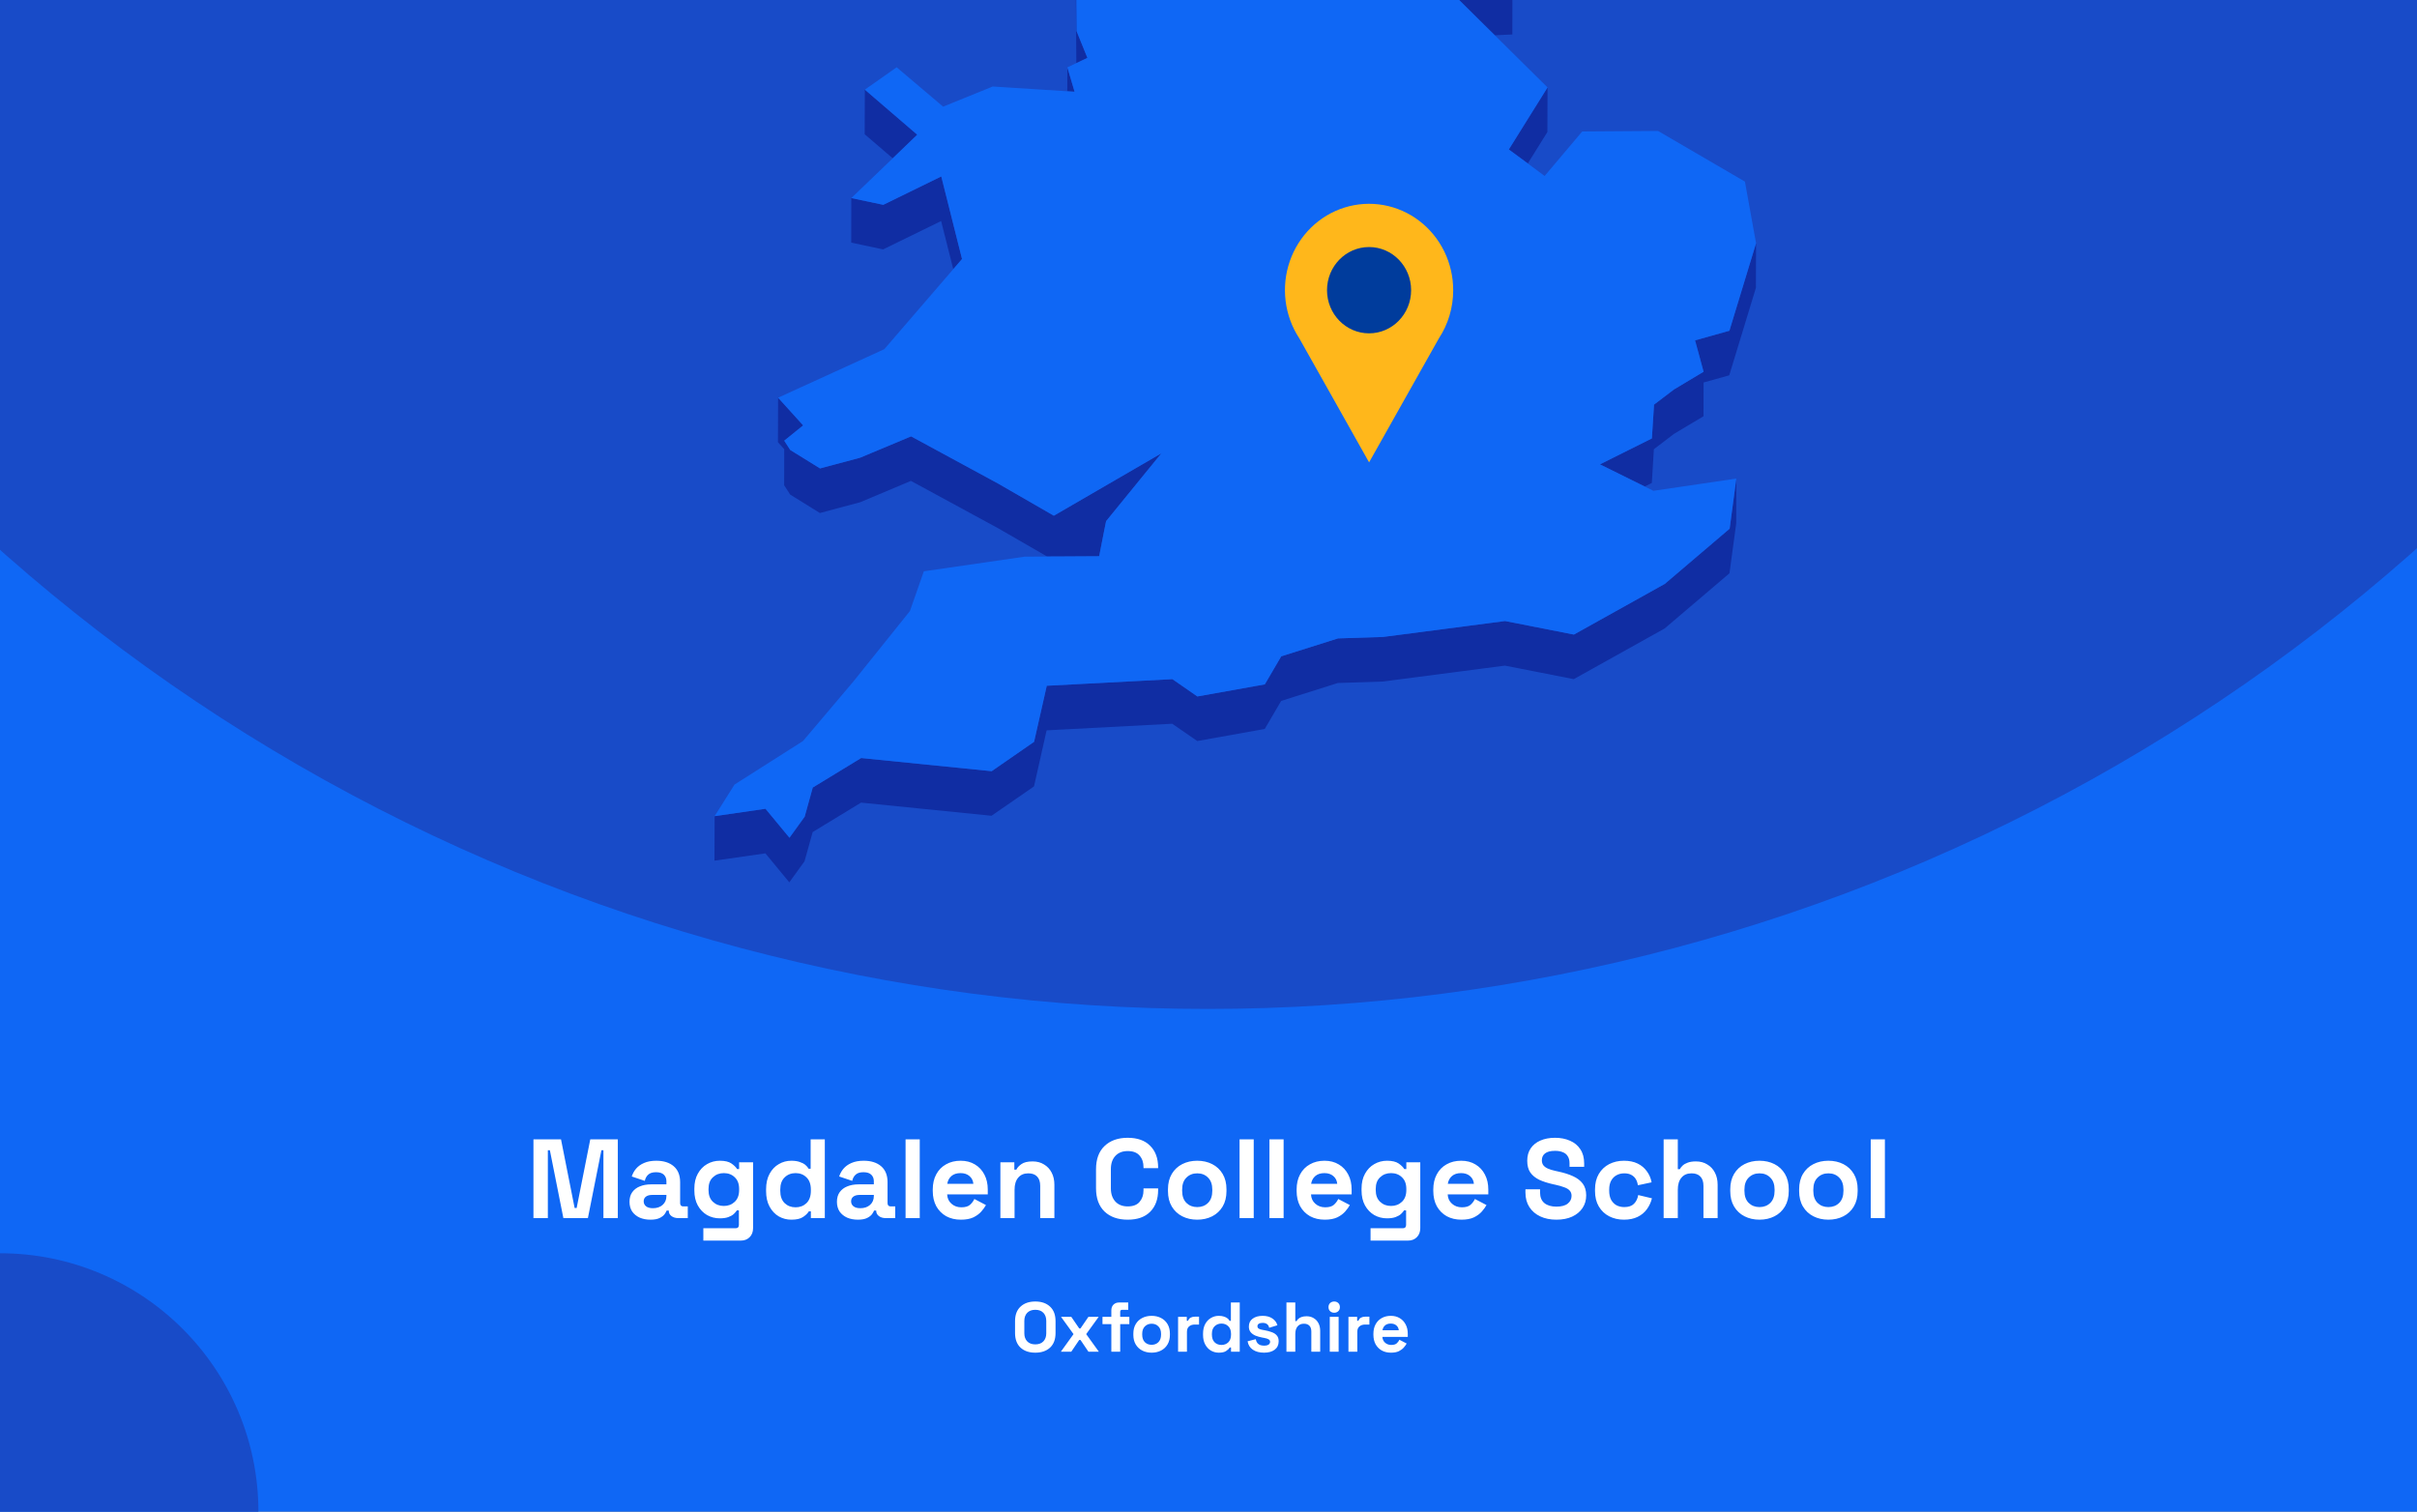
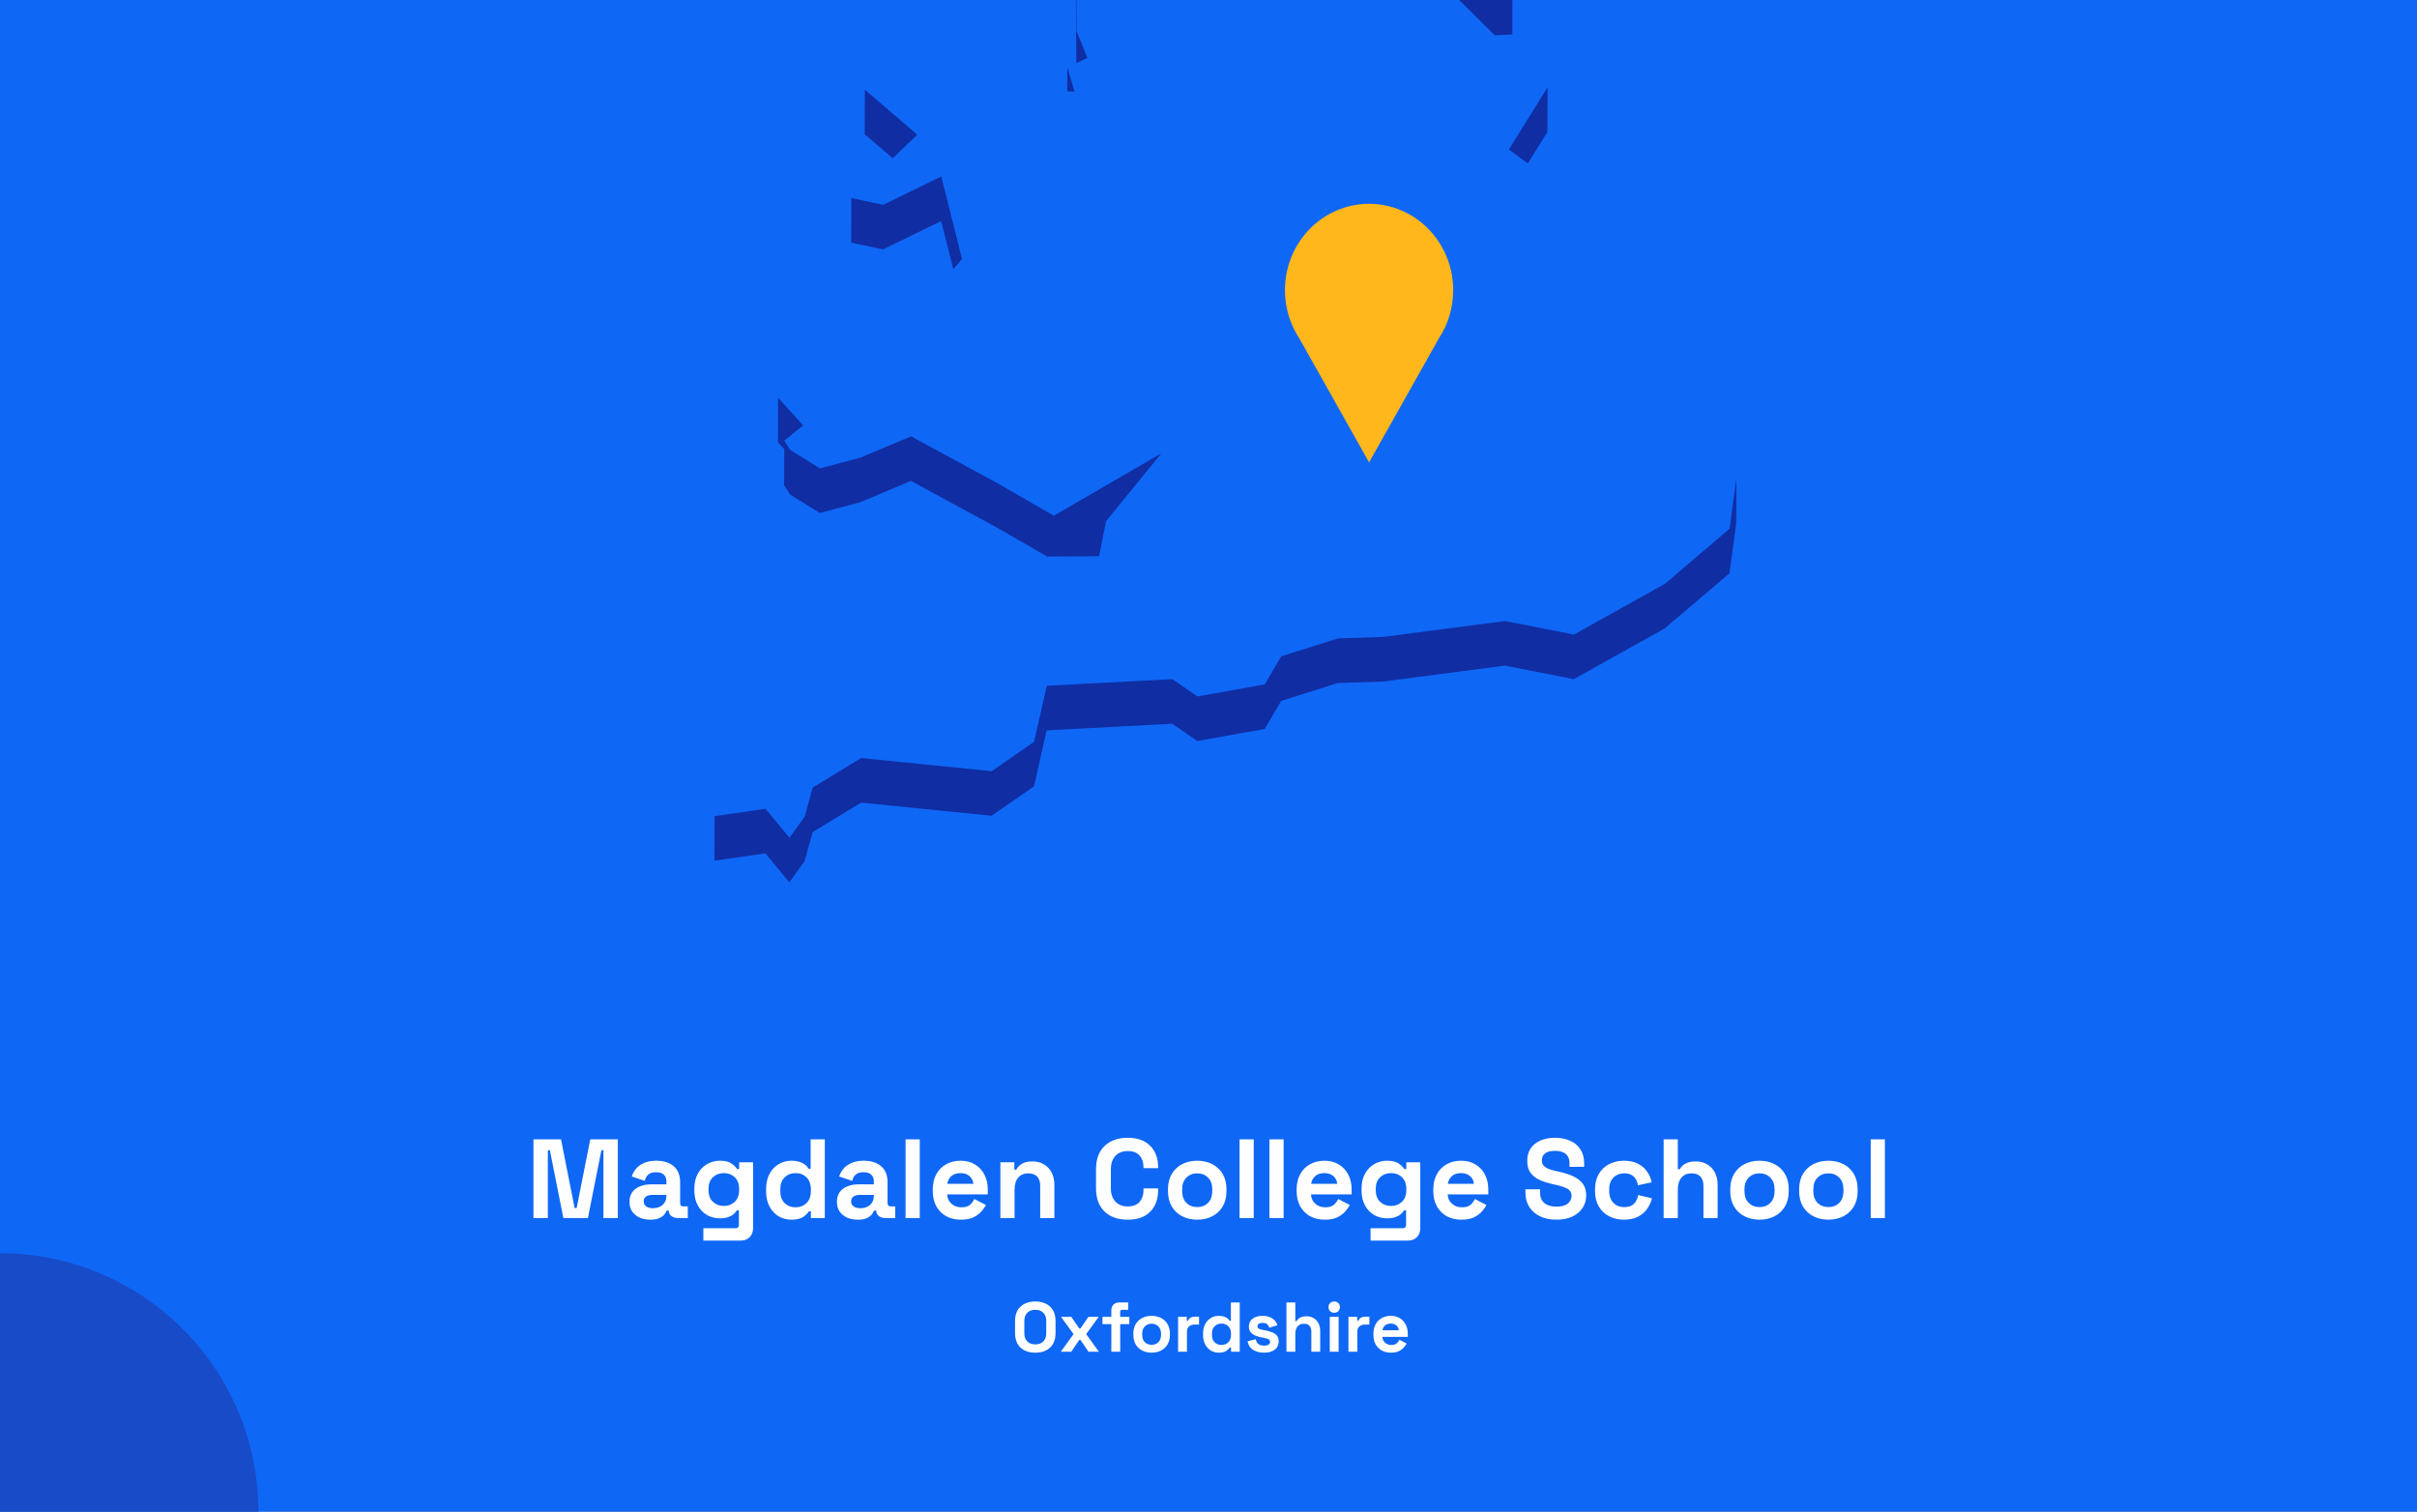
<svg xmlns="http://www.w3.org/2000/svg" fill="none" height="860" viewBox="0 0 1375 860" width="1375">
  <rect x="0" y="0" width="1375" height="860" fill="#808080" stroke="none" />
  <g clip-path="url(#clip0_3578_2)">
    <rect fill="#0F67F5" height="860" width="1375" />
-     <circle cx="687" cy="-460" fill="#184BC8" r="1034" />
    <g clip-path="url(#clip1_3578_2)">
      <path d="M850.394 20.084L860.359 19.603L860.403 -5.764L844.231 -5.021L815.865 -14.074L844.188 13.961L850.394 20.084Z" fill="#102DA3" />
      <path d="M599.12 -53.698L588.892 -72.198L569.749 -107.844L569.661 -82.476L588.805 -46.831L599.076 -28.33L612.145 -25.531L612.057 -0.601L612.32 35.919L612.363 35.876L618.614 32.945L612.451 17.725L612.145 -25.968L626.131 -47.924L599.12 -53.698Z" fill="#102DA3" />
      <path d="M611.314 52.189L607.206 38.324L607.162 51.926L611.314 52.189Z" fill="#102DA3" />
      <path d="M521.801 76.634L491.993 51.004L491.905 76.371L507.859 90.061L521.801 76.634Z" fill="#102DA3" />
      <path d="M869.145 92.994L880.291 75.106L880.378 49.738L858.35 85.034L869.145 92.994Z" fill="#102DA3" />
      <path d="M484.257 138.04L502.395 141.889L535.395 125.75L542.3 153.13L547.283 147.356L535.482 100.383L502.483 116.522L484.301 112.673L484.257 138.04Z" fill="#102DA3" />
-       <path d="M983.834 188.167L964.297 193.634L969.148 211.479L952.364 221.538L940.957 230.198L939.733 249.442L910.187 264.182L935.668 276.778L939.689 274.766L940.869 255.566L952.277 246.862L969.104 236.802L969.148 217.602L983.746 213.534L998.913 163.762L999 138.395L983.834 188.167Z" fill="#102DA3" />
      <path d="M449.509 281.366L466.424 291.863L489.327 285.74L518.217 273.581L567.65 300.435L595.711 316.618L599.469 316.574H603.272L625.301 316.443L628.098 302.141L629.234 296.499L660.66 257.923L599.513 293.394L567.738 275.068L518.305 248.257L489.37 260.373L466.511 266.496L449.553 255.999L446.144 250.707L456.896 242.003L442.647 226.258L442.56 251.581L446.144 255.561L446.1 276.074L449.509 281.366Z" fill="#102DA3" />
      <path d="M947.075 332.189L895.369 361.012L856.207 353.314L786.8 362.367L761.187 363.198L728.887 373.389L719.534 389.353L681.159 396.22L666.954 386.379L595.492 390.14L588.28 422.024L564.154 438.732L489.895 431.253L462.359 448.048L457.77 464.624L449.116 476.608L435.479 460.119L406.544 464.318L406.457 489.642L435.435 485.487L449.028 501.976L457.682 489.992L462.315 473.372L489.851 456.62L564.066 464.099L588.236 447.392L595.404 415.508L666.866 411.746L681.115 421.587L719.49 414.72L728.843 398.757L761.1 388.566L786.712 387.735L856.12 378.681L895.282 386.379L946.988 357.556L983.877 326.153L987.723 297.637L987.767 272.27L983.964 300.786L947.075 332.189Z" fill="#102DA3" />
-       <path d="M939.733 249.441L940.957 230.197L952.365 221.537L969.148 211.477L964.297 193.633L983.834 188.166L999.001 138.393L992.663 103.316L943.23 74.493L900.091 74.8L878.718 100.123L869.146 92.994L858.35 85.034L880.378 49.739L850.395 20.085L844.189 13.962L815.866 -14.074L844.232 -5.02L860.404 -5.764L788.199 -113.488L750.305 -126.259L717.349 -218.106L715.12 -242.642L637.802 -305.055L623.772 -300.638L605.983 -295.039L596.76 -292.153L579.889 -298.013L606.026 -318.745L642.347 -333.528L627.093 -347.174L616.56 -356.533L672.593 -441.077L677.139 -466.269L694.534 -486.257L661.316 -515.867L570.317 -511.274L545.754 -498.853L519.879 -485.776L548.595 -528.332L545.972 -530.3L531.636 -540.84L595.231 -606.14L593.133 -618.08L597.766 -634L574.164 -633.825L499.511 -605.527L492.649 -623.372L478.619 -605.396L470.402 -626.521L458.951 -623.153L437.184 -549.457L452.832 -529.688L437.141 -529.6L421.144 -529.469L408.075 -467.144L421.013 -449.999L417.866 -428.743L414.588 -406.874L379.01 -387.455L382.594 -356.358L380.146 -351.46L369.307 -329.766L381.457 -325.174L446.45 -382.6L449.204 -373.984L446.407 -369.479L429.842 -342.625L419.221 -325.436L423.417 -303.612L421.406 -288.173L411.266 -208.79L422.717 -208.878L437.796 -271.246L445.183 -274.614L464.808 -262.149L494.092 -227.247L484.52 -213.208L467.386 -187.971L463.54 -158.799L450.69 -158.711L474.292 -119.13L481.329 -123.11L483.864 -144.366L511.662 -123.328L530.413 -140.036L568.788 -150.883L604.409 -164.354L584.173 -131.376L569.749 -107.845L588.893 -72.2L599.121 -53.699L626.132 -47.926L612.146 -25.97L612.451 17.723L618.614 32.944L612.364 35.874L612.32 35.918L607.207 38.323L611.315 52.188L607.163 51.925L564.767 49.214L536.532 60.673L510.089 38.279L491.994 51.007L521.802 76.637L507.859 90.064L484.301 112.676L502.483 116.525L535.483 100.386L547.284 147.359L542.301 153.132L503.052 198.663L442.648 226.26L456.896 242.006L446.144 250.709L449.554 256.002L466.512 266.498L489.371 260.375L518.306 248.26L567.739 275.071L599.514 293.397L660.661 257.926L629.235 296.502L628.099 302.144L625.301 316.446L603.273 316.577H599.47L595.711 316.621L582.862 316.708L525.561 325.018L517.65 347.63L485.569 387.606L456.809 421.589L417.866 446.344L406.545 464.32L435.48 460.122L449.117 476.61L457.771 464.626L462.36 448.05L489.896 431.255L564.155 438.734L588.281 422.027L595.493 390.143L666.955 386.381L681.16 396.222L719.535 389.355L728.888 373.391L761.188 363.201L786.801 362.37L856.208 353.316L895.37 361.014L947.076 332.191L983.965 300.788L987.768 272.272L940.607 279.226L935.668 276.777L910.187 264.18L939.733 249.441Z" fill="#0F67F5" />
    </g>
    <g clip-path="url(#clip2_3578_2)">
      <path d="M826.699 165.106C826.707 157.429 824.961 149.856 821.601 142.996C818.241 136.137 813.36 130.181 807.35 125.608C801.34 121.034 794.369 117.971 786.996 116.663C779.623 115.355 772.054 115.839 764.897 118.077C757.739 120.315 751.193 124.243 745.783 129.547C740.374 134.851 736.251 141.383 733.747 148.618C731.244 155.853 730.428 163.589 731.366 171.206C732.304 178.823 734.969 186.109 739.148 192.477V192.477L759.008 227.76L778.856 263.056L798.716 227.76L818.551 192.527C823.878 184.428 826.716 174.877 826.699 165.106V165.106Z" fill="#FFB71B" />
-       <path d="M778.843 189.64C792.055 189.64 802.765 178.65 802.765 165.093C802.765 151.537 792.055 140.547 778.843 140.547C765.632 140.547 754.922 151.537 754.922 165.093C754.922 178.65 765.632 189.64 778.843 189.64Z" fill="#003C9C" />
    </g>
    <circle cx="147" cy="147" fill="#184BC8" r="147" transform="matrix(-1 0 0 1 147 713)" />
    <path d="M303.474 693V648.2H319.154L326.898 687.24H328.05L335.794 648.2H351.474V693H343.282V654.408H342.13L334.45 693H320.498L312.818 654.408H311.666V693H303.474ZM370.024 693.896C367.762 693.896 365.736 693.512 363.944 692.744C362.152 691.933 360.722 690.781 359.656 689.288C358.632 687.752 358.12 685.896 358.12 683.72C358.12 681.544 358.632 679.731 359.656 678.28C360.722 676.787 362.173 675.677 364.008 674.952C365.885 674.184 368.018 673.8 370.408 673.8H379.112V672.008C379.112 670.515 378.642 669.299 377.704 668.36C376.765 667.379 375.272 666.888 373.224 666.888C371.218 666.888 369.725 667.357 368.744 668.296C367.762 669.192 367.122 670.365 366.824 671.816L359.4 669.32C359.912 667.699 360.722 666.227 361.832 664.904C362.984 663.539 364.498 662.451 366.376 661.64C368.296 660.787 370.621 660.36 373.352 660.36C377.533 660.36 380.84 661.405 383.272 663.496C385.704 665.587 386.92 668.616 386.92 672.584V684.424C386.92 685.704 387.517 686.344 388.712 686.344H391.272V693H385.896C384.317 693 383.016 692.616 381.992 691.848C380.968 691.08 380.456 690.056 380.456 688.776V688.712H379.24C379.069 689.224 378.685 689.907 378.088 690.76C377.49 691.571 376.552 692.296 375.272 692.936C373.992 693.576 372.242 693.896 370.024 693.896ZM371.432 687.368C373.693 687.368 375.528 686.749 376.936 685.512C378.386 684.232 379.112 682.547 379.112 680.456V679.816H370.984C369.49 679.816 368.317 680.136 367.464 680.776C366.61 681.416 366.184 682.312 366.184 683.464C366.184 684.616 366.632 685.555 367.528 686.28C368.424 687.005 369.725 687.368 371.432 687.368ZM395.007 677.256V676.232C395.007 672.904 395.668 670.067 396.991 667.72C398.313 665.331 400.063 663.517 402.239 662.28C404.457 661 406.868 660.36 409.471 660.36C412.372 660.36 414.569 660.872 416.063 661.896C417.556 662.92 418.644 663.987 419.327 665.096H420.479V661.256H428.415V698.632C428.415 700.808 427.775 702.536 426.495 703.816C425.215 705.139 423.508 705.8 421.375 705.8H400.127V698.76H418.559C419.753 698.76 420.351 698.12 420.351 696.84V688.584H419.199C418.772 689.267 418.175 689.971 417.407 690.696C416.639 691.379 415.615 691.955 414.335 692.424C413.055 692.893 411.433 693.128 409.471 693.128C406.868 693.128 404.457 692.509 402.239 691.272C400.063 689.992 398.313 688.179 396.991 685.832C395.668 683.443 395.007 680.584 395.007 677.256ZM411.775 686.088C414.249 686.088 416.319 685.299 417.983 683.72C419.647 682.141 420.479 679.923 420.479 677.064V676.424C420.479 673.523 419.647 671.304 417.983 669.768C416.361 668.189 414.292 667.4 411.775 667.4C409.3 667.4 407.231 668.189 405.567 669.768C403.903 671.304 403.071 673.523 403.071 676.424V677.064C403.071 679.923 403.903 682.141 405.567 683.72C407.231 685.299 409.3 686.088 411.775 686.088ZM450.155 693.896C447.638 693.896 445.27 693.277 443.051 692.04C440.875 690.76 439.126 688.904 437.803 686.472C436.48 684.04 435.819 681.096 435.819 677.64V676.616C435.819 673.16 436.48 670.216 437.803 667.784C439.126 665.352 440.875 663.517 443.051 662.28C445.227 661 447.595 660.36 450.155 660.36C452.075 660.36 453.675 660.595 454.955 661.064C456.278 661.491 457.344 662.045 458.155 662.728C458.966 663.411 459.584 664.136 460.011 664.904H461.163V648.2H469.227V693H461.291V689.16H460.139C459.414 690.355 458.283 691.443 456.747 692.424C455.254 693.405 453.056 693.896 450.155 693.896ZM452.587 686.856C455.062 686.856 457.131 686.067 458.795 684.488C460.459 682.867 461.291 680.52 461.291 677.448V676.808C461.291 673.736 460.459 671.411 458.795 669.832C457.174 668.211 455.104 667.4 452.587 667.4C450.112 667.4 448.043 668.211 446.379 669.832C444.715 671.411 443.883 673.736 443.883 676.808V677.448C443.883 680.52 444.715 682.867 446.379 684.488C448.043 686.067 450.112 686.856 452.587 686.856ZM488.024 693.896C485.762 693.896 483.736 693.512 481.944 692.744C480.152 691.933 478.722 690.781 477.656 689.288C476.632 687.752 476.12 685.896 476.12 683.72C476.12 681.544 476.632 679.731 477.656 678.28C478.722 676.787 480.173 675.677 482.008 674.952C483.885 674.184 486.018 673.8 488.408 673.8H497.112V672.008C497.112 670.515 496.642 669.299 495.704 668.36C494.765 667.379 493.272 666.888 491.224 666.888C489.218 666.888 487.725 667.357 486.744 668.296C485.762 669.192 485.122 670.365 484.824 671.816L477.4 669.32C477.912 667.699 478.722 666.227 479.832 664.904C480.984 663.539 482.498 662.451 484.376 661.64C486.296 660.787 488.621 660.36 491.352 660.36C495.533 660.36 498.84 661.405 501.272 663.496C503.704 665.587 504.92 668.616 504.92 672.584V684.424C504.92 685.704 505.517 686.344 506.712 686.344H509.272V693H503.896C502.317 693 501.016 692.616 499.992 691.848C498.968 691.08 498.456 690.056 498.456 688.776V688.712H497.24C497.069 689.224 496.685 689.907 496.088 690.76C495.49 691.571 494.552 692.296 493.272 692.936C491.992 693.576 490.242 693.896 488.024 693.896ZM489.432 687.368C491.693 687.368 493.528 686.749 494.936 685.512C496.386 684.232 497.112 682.547 497.112 680.456V679.816H488.984C487.49 679.816 486.317 680.136 485.464 680.776C484.61 681.416 484.184 682.312 484.184 683.464C484.184 684.616 484.632 685.555 485.528 686.28C486.424 687.005 487.725 687.368 489.432 687.368ZM515.168 693V648.2H523.232V693H515.168ZM546.632 693.896C543.474 693.896 540.68 693.235 538.248 691.912C535.858 690.547 533.981 688.648 532.616 686.216C531.293 683.741 530.632 680.84 530.632 677.512V676.744C530.632 673.416 531.293 670.536 532.616 668.104C533.938 665.629 535.794 663.731 538.184 662.408C540.573 661.043 543.346 660.36 546.503 660.36C549.618 660.36 552.328 661.064 554.632 662.472C556.936 663.837 558.728 665.757 560.007 668.232C561.288 670.664 561.928 673.501 561.928 676.744V679.496H538.824C538.909 681.672 539.72 683.443 541.256 684.808C542.792 686.173 544.669 686.856 546.888 686.856C549.149 686.856 550.813 686.365 551.88 685.384C552.946 684.403 553.757 683.315 554.312 682.12L560.904 685.576C560.306 686.685 559.432 687.901 558.28 689.224C557.17 690.504 555.677 691.613 553.8 692.552C551.922 693.448 549.533 693.896 546.632 693.896ZM538.888 673.48H553.736C553.565 671.645 552.818 670.173 551.496 669.064C550.216 667.955 548.53 667.4 546.44 667.4C544.264 667.4 542.536 667.955 541.256 669.064C539.976 670.173 539.186 671.645 538.888 673.48ZM569.105 693V661.256H577.041V665.416H578.193C578.705 664.307 579.665 663.261 581.073 662.28C582.481 661.256 584.614 660.744 587.473 660.744C589.948 660.744 592.102 661.32 593.937 662.472C595.814 663.581 597.265 665.139 598.289 667.144C599.313 669.107 599.825 671.411 599.825 674.056V693H591.761V674.696C591.761 672.307 591.164 670.515 589.969 669.32C588.817 668.125 587.153 667.528 584.977 667.528C582.502 667.528 580.582 668.36 579.217 670.024C577.852 671.645 577.169 673.928 577.169 676.872V693H569.105ZM641.561 693.896C636.014 693.896 631.619 692.36 628.377 689.288C625.134 686.173 623.513 681.736 623.513 675.976V665.224C623.513 659.464 625.134 655.048 628.377 651.976C631.619 648.861 636.014 647.304 641.561 647.304C647.065 647.304 651.31 648.819 654.297 651.848C657.326 654.835 658.841 658.952 658.841 664.2V664.584H650.521V663.944C650.521 661.299 649.774 659.123 648.281 657.416C646.83 655.709 644.59 654.856 641.561 654.856C638.574 654.856 636.227 655.773 634.521 657.608C632.814 659.443 631.961 661.939 631.961 665.096V676.104C631.961 679.219 632.814 681.715 634.521 683.592C636.227 685.427 638.574 686.344 641.561 686.344C644.59 686.344 646.83 685.491 648.281 683.784C649.774 682.035 650.521 679.859 650.521 677.256V676.104H658.841V677C658.841 682.248 657.326 686.387 654.297 689.416C651.31 692.403 647.065 693.896 641.561 693.896ZM681.084 693.896C677.927 693.896 675.089 693.256 672.572 691.976C670.055 690.696 668.071 688.84 666.62 686.408C665.169 683.976 664.444 681.053 664.444 677.64V676.616C664.444 673.203 665.169 670.28 666.62 667.848C668.071 665.416 670.055 663.56 672.572 662.28C675.089 661 677.927 660.36 681.084 660.36C684.241 660.36 687.079 661 689.596 662.28C692.113 663.56 694.097 665.416 695.548 667.848C696.999 670.28 697.724 673.203 697.724 676.616V677.64C697.724 681.053 696.999 683.976 695.548 686.408C694.097 688.84 692.113 690.696 689.596 691.976C687.079 693.256 684.241 693.896 681.084 693.896ZM681.084 686.728C683.559 686.728 685.607 685.939 687.228 684.36C688.849 682.739 689.66 680.435 689.66 677.448V676.808C689.66 673.821 688.849 671.539 687.228 669.96C685.649 668.339 683.601 667.528 681.084 667.528C678.609 667.528 676.561 668.339 674.94 669.96C673.319 671.539 672.508 673.821 672.508 676.808V677.448C672.508 680.435 673.319 682.739 674.94 684.36C676.561 685.939 678.609 686.728 681.084 686.728ZM705.168 693V648.2H713.232V693H705.168ZM722.168 693V648.2H730.232V693H722.168ZM753.632 693.896C750.474 693.896 747.68 693.235 745.248 691.912C742.858 690.547 740.981 688.648 739.616 686.216C738.293 683.741 737.632 680.84 737.632 677.512V676.744C737.632 673.416 738.293 670.536 739.616 668.104C740.938 665.629 742.794 663.731 745.184 662.408C747.573 661.043 750.346 660.36 753.503 660.36C756.618 660.36 759.328 661.064 761.632 662.472C763.936 663.837 765.728 665.757 767.007 668.232C768.288 670.664 768.928 673.501 768.928 676.744V679.496H745.824C745.909 681.672 746.72 683.443 748.256 684.808C749.792 686.173 751.669 686.856 753.888 686.856C756.149 686.856 757.813 686.365 758.88 685.384C759.946 684.403 760.757 683.315 761.312 682.12L767.904 685.576C767.306 686.685 766.432 687.901 765.28 689.224C764.17 690.504 762.677 691.613 760.8 692.552C758.922 693.448 756.533 693.896 753.632 693.896ZM745.888 673.48H760.736C760.565 671.645 759.818 670.173 758.496 669.064C757.216 667.955 755.53 667.4 753.44 667.4C751.264 667.4 749.536 667.955 748.256 669.064C746.976 670.173 746.186 671.645 745.888 673.48ZM774.569 677.256V676.232C774.569 672.904 775.23 670.067 776.553 667.72C777.876 665.331 779.625 663.517 781.801 662.28C784.02 661 786.43 660.36 789.033 660.36C791.934 660.36 794.132 660.872 795.625 661.896C797.118 662.92 798.206 663.987 798.889 665.096H800.041V661.256H807.977V698.632C807.977 700.808 807.337 702.536 806.057 703.816C804.777 705.139 803.07 705.8 800.937 705.8H779.689V698.76H798.121C799.316 698.76 799.913 698.12 799.913 696.84V688.584H798.761C798.334 689.267 797.737 689.971 796.969 690.696C796.201 691.379 795.177 691.955 793.897 692.424C792.617 692.893 790.996 693.128 789.033 693.128C786.43 693.128 784.02 692.509 781.801 691.272C779.625 689.992 777.876 688.179 776.553 685.832C775.23 683.443 774.569 680.584 774.569 677.256ZM791.337 686.088C793.812 686.088 795.881 685.299 797.545 683.72C799.209 682.141 800.041 679.923 800.041 677.064V676.424C800.041 673.523 799.209 671.304 797.545 669.768C795.924 668.189 793.854 667.4 791.337 667.4C788.862 667.4 786.793 668.189 785.129 669.768C783.465 671.304 782.633 673.523 782.633 676.424V677.064C782.633 679.923 783.465 682.141 785.129 683.72C786.793 685.299 788.862 686.088 791.337 686.088ZM831.382 693.896C828.224 693.896 825.43 693.235 822.998 691.912C820.608 690.547 818.731 688.648 817.366 686.216C816.043 683.741 815.382 680.84 815.382 677.512V676.744C815.382 673.416 816.043 670.536 817.366 668.104C818.688 665.629 820.544 663.731 822.934 662.408C825.323 661.043 828.096 660.36 831.253 660.36C834.368 660.36 837.078 661.064 839.382 662.472C841.686 663.837 843.478 665.757 844.757 668.232C846.038 670.664 846.678 673.501 846.678 676.744V679.496H823.574C823.659 681.672 824.47 683.443 826.006 684.808C827.542 686.173 829.419 686.856 831.638 686.856C833.899 686.856 835.563 686.365 836.63 685.384C837.696 684.403 838.507 683.315 839.062 682.12L845.654 685.576C845.056 686.685 844.182 687.901 843.03 689.224C841.92 690.504 840.427 691.613 838.55 692.552C836.672 693.448 834.283 693.896 831.382 693.896ZM823.638 673.48H838.486C838.315 671.645 837.568 670.173 836.246 669.064C834.966 667.955 833.28 667.4 831.19 667.4C829.014 667.4 827.286 667.955 826.006 669.064C824.726 670.173 823.936 671.645 823.638 673.48ZM885.401 693.896C881.945 693.896 878.894 693.277 876.249 692.04C873.604 690.803 871.534 689.032 870.041 686.728C868.548 684.424 867.801 681.651 867.801 678.408V676.616H876.121V678.408C876.121 681.096 876.953 683.123 878.617 684.488C880.281 685.811 882.542 686.472 885.401 686.472C888.302 686.472 890.457 685.896 891.865 684.744C893.316 683.592 894.041 682.12 894.041 680.328C894.041 679.091 893.678 678.088 892.953 677.32C892.27 676.552 891.246 675.933 889.881 675.464C888.558 674.952 886.937 674.483 885.017 674.056L883.545 673.736C880.473 673.053 877.828 672.2 875.609 671.176C873.433 670.109 871.748 668.723 870.553 667.016C869.401 665.309 868.825 663.091 868.825 660.36C868.825 657.629 869.465 655.304 870.745 653.384C872.068 651.421 873.902 649.928 876.249 648.904C878.638 647.837 881.433 647.304 884.633 647.304C887.833 647.304 890.67 647.859 893.145 648.968C895.662 650.035 897.625 651.656 899.033 653.832C900.484 655.965 901.209 658.653 901.209 661.896V663.816H892.889V661.896C892.889 660.189 892.548 658.824 891.865 657.8C891.225 656.733 890.286 655.965 889.049 655.496C887.812 654.984 886.34 654.728 884.633 654.728C882.073 654.728 880.174 655.219 878.937 656.2C877.742 657.139 877.145 658.44 877.145 660.104C877.145 661.213 877.422 662.152 877.977 662.92C878.574 663.688 879.449 664.328 880.601 664.84C881.753 665.352 883.225 665.8 885.017 666.184L886.489 666.504C889.689 667.187 892.462 668.061 894.809 669.128C897.198 670.195 899.054 671.603 900.377 673.352C901.7 675.101 902.361 677.341 902.361 680.072C902.361 682.803 901.657 685.213 900.249 687.304C898.884 689.352 896.921 690.973 894.361 692.168C891.844 693.32 888.857 693.896 885.401 693.896ZM923.83 693.896C920.758 693.896 917.963 693.256 915.446 691.976C912.971 690.696 911.008 688.84 909.558 686.408C908.107 683.976 907.382 681.032 907.382 677.576V676.68C907.382 673.224 908.107 670.28 909.558 667.848C911.008 665.416 912.971 663.56 915.446 662.28C917.963 661 920.758 660.36 923.83 660.36C926.859 660.36 929.462 660.893 931.638 661.96C933.814 663.027 935.563 664.499 936.886 666.376C938.251 668.211 939.147 670.301 939.574 672.648L931.766 674.312C931.595 673.032 931.211 671.88 930.614 670.856C930.016 669.832 929.163 669.021 928.054 668.424C926.987 667.827 925.643 667.528 924.022 667.528C922.4 667.528 920.928 667.891 919.606 668.616C918.326 669.299 917.302 670.344 916.534 671.752C915.808 673.117 915.446 674.803 915.446 676.808V677.448C915.446 679.453 915.808 681.16 916.534 682.568C917.302 683.933 918.326 684.979 919.606 685.704C920.928 686.387 922.4 686.728 924.022 686.728C926.454 686.728 928.288 686.109 929.526 684.872C930.806 683.592 931.616 681.928 931.958 679.88L939.766 681.736C939.211 683.997 938.251 686.067 936.886 687.944C935.563 689.779 933.814 691.229 931.638 692.296C929.462 693.363 926.859 693.896 923.83 693.896ZM946.418 693V648.2H954.482V665.16H955.634C955.975 664.477 956.508 663.795 957.234 663.112C957.959 662.429 958.919 661.875 960.114 661.448C961.351 660.979 962.908 660.744 964.786 660.744C967.26 660.744 969.415 661.32 971.25 662.472C973.127 663.581 974.578 665.139 975.602 667.144C976.626 669.107 977.138 671.411 977.138 674.056V693H969.074V674.696C969.074 672.307 968.476 670.515 967.282 669.32C966.13 668.125 964.466 667.528 962.29 667.528C959.815 667.528 957.895 668.36 956.53 670.024C955.164 671.645 954.482 673.928 954.482 676.872V693H946.418ZM1000.96 693.896C997.802 693.896 994.964 693.256 992.447 691.976C989.93 690.696 987.946 688.84 986.495 686.408C985.044 683.976 984.319 681.053 984.319 677.64V676.616C984.319 673.203 985.044 670.28 986.495 667.848C987.946 665.416 989.93 663.56 992.447 662.28C994.964 661 997.802 660.36 1000.96 660.36C1004.12 660.36 1006.95 661 1009.47 662.28C1011.99 663.56 1013.97 665.416 1015.42 667.848C1016.87 670.28 1017.6 673.203 1017.6 676.616V677.64C1017.6 681.053 1016.87 683.976 1015.42 686.408C1013.97 688.84 1011.99 690.696 1009.47 691.976C1006.95 693.256 1004.12 693.896 1000.96 693.896ZM1000.96 686.728C1003.43 686.728 1005.48 685.939 1007.1 684.36C1008.72 682.739 1009.54 680.435 1009.54 677.448V676.808C1009.54 673.821 1008.72 671.539 1007.1 669.96C1005.52 668.339 1003.48 667.528 1000.96 667.528C998.484 667.528 996.436 668.339 994.815 669.96C993.194 671.539 992.383 673.821 992.383 676.808V677.448C992.383 680.435 993.194 682.739 994.815 684.36C996.436 685.939 998.484 686.728 1000.96 686.728ZM1040.15 693.896C1036.99 693.896 1034.15 693.256 1031.63 691.976C1029.12 690.696 1027.13 688.84 1025.68 686.408C1024.23 683.976 1023.51 681.053 1023.51 677.64V676.616C1023.51 673.203 1024.23 670.28 1025.68 667.848C1027.13 665.416 1029.12 663.56 1031.63 662.28C1034.15 661 1036.99 660.36 1040.15 660.36C1043.3 660.36 1046.14 661 1048.66 662.28C1051.18 663.56 1053.16 665.416 1054.61 667.848C1056.06 670.28 1056.79 673.203 1056.79 676.616V677.64C1056.79 681.053 1056.06 683.976 1054.61 686.408C1053.16 688.84 1051.18 690.696 1048.66 691.976C1046.14 693.256 1043.3 693.896 1040.15 693.896ZM1040.15 686.728C1042.62 686.728 1044.67 685.939 1046.29 684.36C1047.91 682.739 1048.72 680.435 1048.72 677.448V676.808C1048.72 673.821 1047.91 671.539 1046.29 669.96C1044.71 668.339 1042.66 667.528 1040.15 667.528C1037.67 667.528 1035.62 668.339 1034 669.96C1032.38 671.539 1031.57 673.821 1031.57 676.808V677.448C1031.57 680.435 1032.38 682.739 1034 684.36C1035.62 685.939 1037.67 686.728 1040.15 686.728ZM1064.23 693V648.2H1072.29V693H1064.23Z" fill="white" />
    <path d="M588.965 769.56C585.445 769.56 582.645 768.6 580.565 766.68C578.485 764.733 577.445 761.96 577.445 758.36V751.64C577.445 748.04 578.485 745.28 580.565 743.36C582.645 741.413 585.445 740.44 588.965 740.44C592.485 740.44 595.285 741.413 597.365 743.36C599.445 745.28 600.485 748.04 600.485 751.64V758.36C600.485 761.96 599.445 764.733 597.365 766.68C595.285 768.6 592.485 769.56 588.965 769.56ZM588.965 764.84C590.939 764.84 592.472 764.267 593.565 763.12C594.659 761.973 595.205 760.44 595.205 758.52V751.48C595.205 749.56 594.659 748.027 593.565 746.88C592.472 745.733 590.939 745.16 588.965 745.16C587.019 745.16 585.485 745.733 584.365 746.88C583.272 748.027 582.725 749.56 582.725 751.48V758.52C582.725 760.44 583.272 761.973 584.365 763.12C585.485 764.267 587.019 764.84 588.965 764.84ZM603.517 769L610.717 759L603.597 749.16H609.437L613.957 755.76H614.677L619.197 749.16H625.037L617.917 759L625.117 769H619.197L614.677 762.32H613.957L609.437 769H603.517ZM632.228 769V753.32H627.188V749.16H632.228V745.48C632.228 744.12 632.628 743.04 633.428 742.24C634.255 741.413 635.322 741 636.628 741H641.828V745.16H638.388C637.642 745.16 637.268 745.56 637.268 746.36V749.16H642.468V753.32H637.268V769H632.228ZM655.146 769.56C653.173 769.56 651.4 769.16 649.826 768.36C648.253 767.56 647.013 766.4 646.106 764.88C645.2 763.36 644.746 761.533 644.746 759.4V758.76C644.746 756.627 645.2 754.8 646.106 753.28C647.013 751.76 648.253 750.6 649.826 749.8C651.4 749 653.173 748.6 655.146 748.6C657.12 748.6 658.893 749 660.466 749.8C662.04 750.6 663.28 751.76 664.186 753.28C665.093 754.8 665.546 756.627 665.546 758.76V759.4C665.546 761.533 665.093 763.36 664.186 764.88C663.28 766.4 662.04 767.56 660.466 768.36C658.893 769.16 657.12 769.56 655.146 769.56ZM655.146 765.08C656.693 765.08 657.973 764.587 658.986 763.6C660 762.587 660.506 761.147 660.506 759.28V758.88C660.506 757.013 660 755.587 658.986 754.6C658 753.587 656.72 753.08 655.146 753.08C653.6 753.08 652.32 753.587 651.306 754.6C650.293 755.587 649.786 757.013 649.786 758.88V759.28C649.786 761.147 650.293 762.587 651.306 763.6C652.32 764.587 653.6 765.08 655.146 765.08ZM670.198 769V749.16H675.158V751.4H675.878C676.172 750.6 676.652 750.013 677.318 749.64C678.012 749.267 678.812 749.08 679.718 749.08H682.118V753.56H679.638C678.358 753.56 677.305 753.907 676.478 754.6C675.652 755.267 675.238 756.307 675.238 757.72V769H670.198ZM693.355 769.56C691.781 769.56 690.301 769.173 688.915 768.4C687.555 767.6 686.461 766.44 685.635 764.92C684.808 763.4 684.395 761.56 684.395 759.4V758.76C684.395 756.6 684.808 754.76 685.635 753.24C686.461 751.72 687.555 750.573 688.915 749.8C690.275 749 691.755 748.6 693.355 748.6C694.555 748.6 695.555 748.747 696.355 749.04C697.181 749.307 697.848 749.653 698.355 750.08C698.861 750.507 699.248 750.96 699.515 751.44H700.235V741H705.275V769H700.315V766.6H699.595C699.141 767.347 698.435 768.027 697.475 768.64C696.541 769.253 695.168 769.56 693.355 769.56ZM694.875 765.16C696.421 765.16 697.715 764.667 698.755 763.68C699.795 762.667 700.315 761.2 700.315 759.28V758.88C700.315 756.96 699.795 755.507 698.755 754.52C697.741 753.507 696.448 753 694.875 753C693.328 753 692.035 753.507 690.995 754.52C689.955 755.507 689.435 756.96 689.435 758.88V759.28C689.435 761.2 689.955 762.667 690.995 763.68C692.035 764.667 693.328 765.16 694.875 765.16ZM719.103 769.56C716.516 769.56 714.396 769 712.743 767.88C711.089 766.76 710.089 765.16 709.743 763.08L714.383 761.88C714.569 762.813 714.876 763.547 715.303 764.08C715.756 764.613 716.303 765 716.943 765.24C717.609 765.453 718.329 765.56 719.103 765.56C720.276 765.56 721.143 765.36 721.703 764.96C722.263 764.533 722.543 764.013 722.543 763.4C722.543 762.787 722.276 762.32 721.743 762C721.209 761.653 720.356 761.373 719.183 761.16L718.062 760.96C716.676 760.693 715.409 760.333 714.263 759.88C713.116 759.4 712.196 758.747 711.503 757.92C710.809 757.093 710.463 756.027 710.463 754.72C710.463 752.747 711.183 751.24 712.623 750.2C714.063 749.133 715.956 748.6 718.303 748.6C720.516 748.6 722.356 749.093 723.823 750.08C725.289 751.067 726.249 752.36 726.703 753.96L722.023 755.4C721.809 754.387 721.369 753.667 720.703 753.24C720.063 752.813 719.263 752.6 718.303 752.6C717.343 752.6 716.609 752.773 716.103 753.12C715.596 753.44 715.343 753.893 715.343 754.48C715.343 755.12 715.609 755.6 716.143 755.92C716.676 756.213 717.396 756.44 718.303 756.6L719.423 756.8C720.916 757.067 722.263 757.427 723.463 757.88C724.689 758.307 725.649 758.933 726.343 759.76C727.063 760.56 727.423 761.653 727.423 763.04C727.423 765.12 726.663 766.733 725.143 767.88C723.649 769 721.636 769.56 719.103 769.56ZM731.839 769V741H736.879V751.6H737.599C737.812 751.173 738.146 750.747 738.599 750.32C739.052 749.893 739.652 749.547 740.399 749.28C741.172 748.987 742.146 748.84 743.319 748.84C744.866 748.84 746.212 749.2 747.359 749.92C748.532 750.613 749.439 751.587 750.079 752.84C750.719 754.067 751.039 755.507 751.039 757.16V769H745.999V757.56C745.999 756.067 745.626 754.947 744.879 754.2C744.159 753.453 743.119 753.08 741.759 753.08C740.212 753.08 739.012 753.6 738.159 754.64C737.306 755.653 736.879 757.08 736.879 758.92V769H731.839ZM756.488 769V749.16H761.528V769H756.488ZM759.008 746.84C758.101 746.84 757.328 746.547 756.688 745.96C756.074 745.373 755.768 744.6 755.768 743.64C755.768 742.68 756.074 741.907 756.688 741.32C757.328 740.733 758.101 740.44 759.008 740.44C759.941 740.44 760.714 740.733 761.328 741.32C761.941 741.907 762.248 742.68 762.248 743.64C762.248 744.6 761.941 745.373 761.328 745.96C760.714 746.547 759.941 746.84 759.008 746.84ZM767.113 769V749.16H772.073V751.4H772.793C773.086 750.6 773.566 750.013 774.233 749.64C774.926 749.267 775.726 749.08 776.633 749.08H779.033V753.56H776.553C775.273 753.56 774.219 753.907 773.393 754.6C772.566 755.267 772.153 756.307 772.153 757.72V769H767.113ZM791.309 769.56C789.335 769.56 787.589 769.147 786.069 768.32C784.575 767.467 783.402 766.28 782.549 764.76C781.722 763.213 781.309 761.4 781.309 759.32V758.84C781.309 756.76 781.722 754.96 782.549 753.44C783.375 751.893 784.535 750.707 786.029 749.88C787.522 749.027 789.255 748.6 791.229 748.6C793.175 748.6 794.869 749.04 796.309 749.92C797.749 750.773 798.869 751.973 799.669 753.52C800.469 755.04 800.869 756.813 800.869 758.84V760.56H786.429C786.482 761.92 786.989 763.027 787.949 763.88C788.909 764.733 790.082 765.16 791.469 765.16C792.882 765.16 793.922 764.853 794.589 764.24C795.255 763.627 795.762 762.947 796.109 762.2L800.229 764.36C799.855 765.053 799.309 765.813 798.589 766.64C797.895 767.44 796.962 768.133 795.789 768.72C794.615 769.28 793.122 769.56 791.309 769.56ZM786.469 756.8H795.749C795.642 755.653 795.175 754.733 794.349 754.04C793.549 753.347 792.495 753 791.189 753C789.829 753 788.749 753.347 787.949 754.04C787.149 754.733 786.655 755.653 786.469 756.8Z" fill="white" />
  </g>
  <defs>
    <clipPath id="clip0_3578_2">
      <rect fill="white" height="860" width="1375" />
    </clipPath>
    <clipPath id="clip1_3578_2">
      <rect fill="white" height="1135.98" transform="translate(240.5 -634)" width="758.5" />
    </clipPath>
    <clipPath id="clip2_3578_2">
      <rect fill="white" height="147.092" transform="translate(731 116)" width="95.699" />
    </clipPath>
  </defs>
</svg>